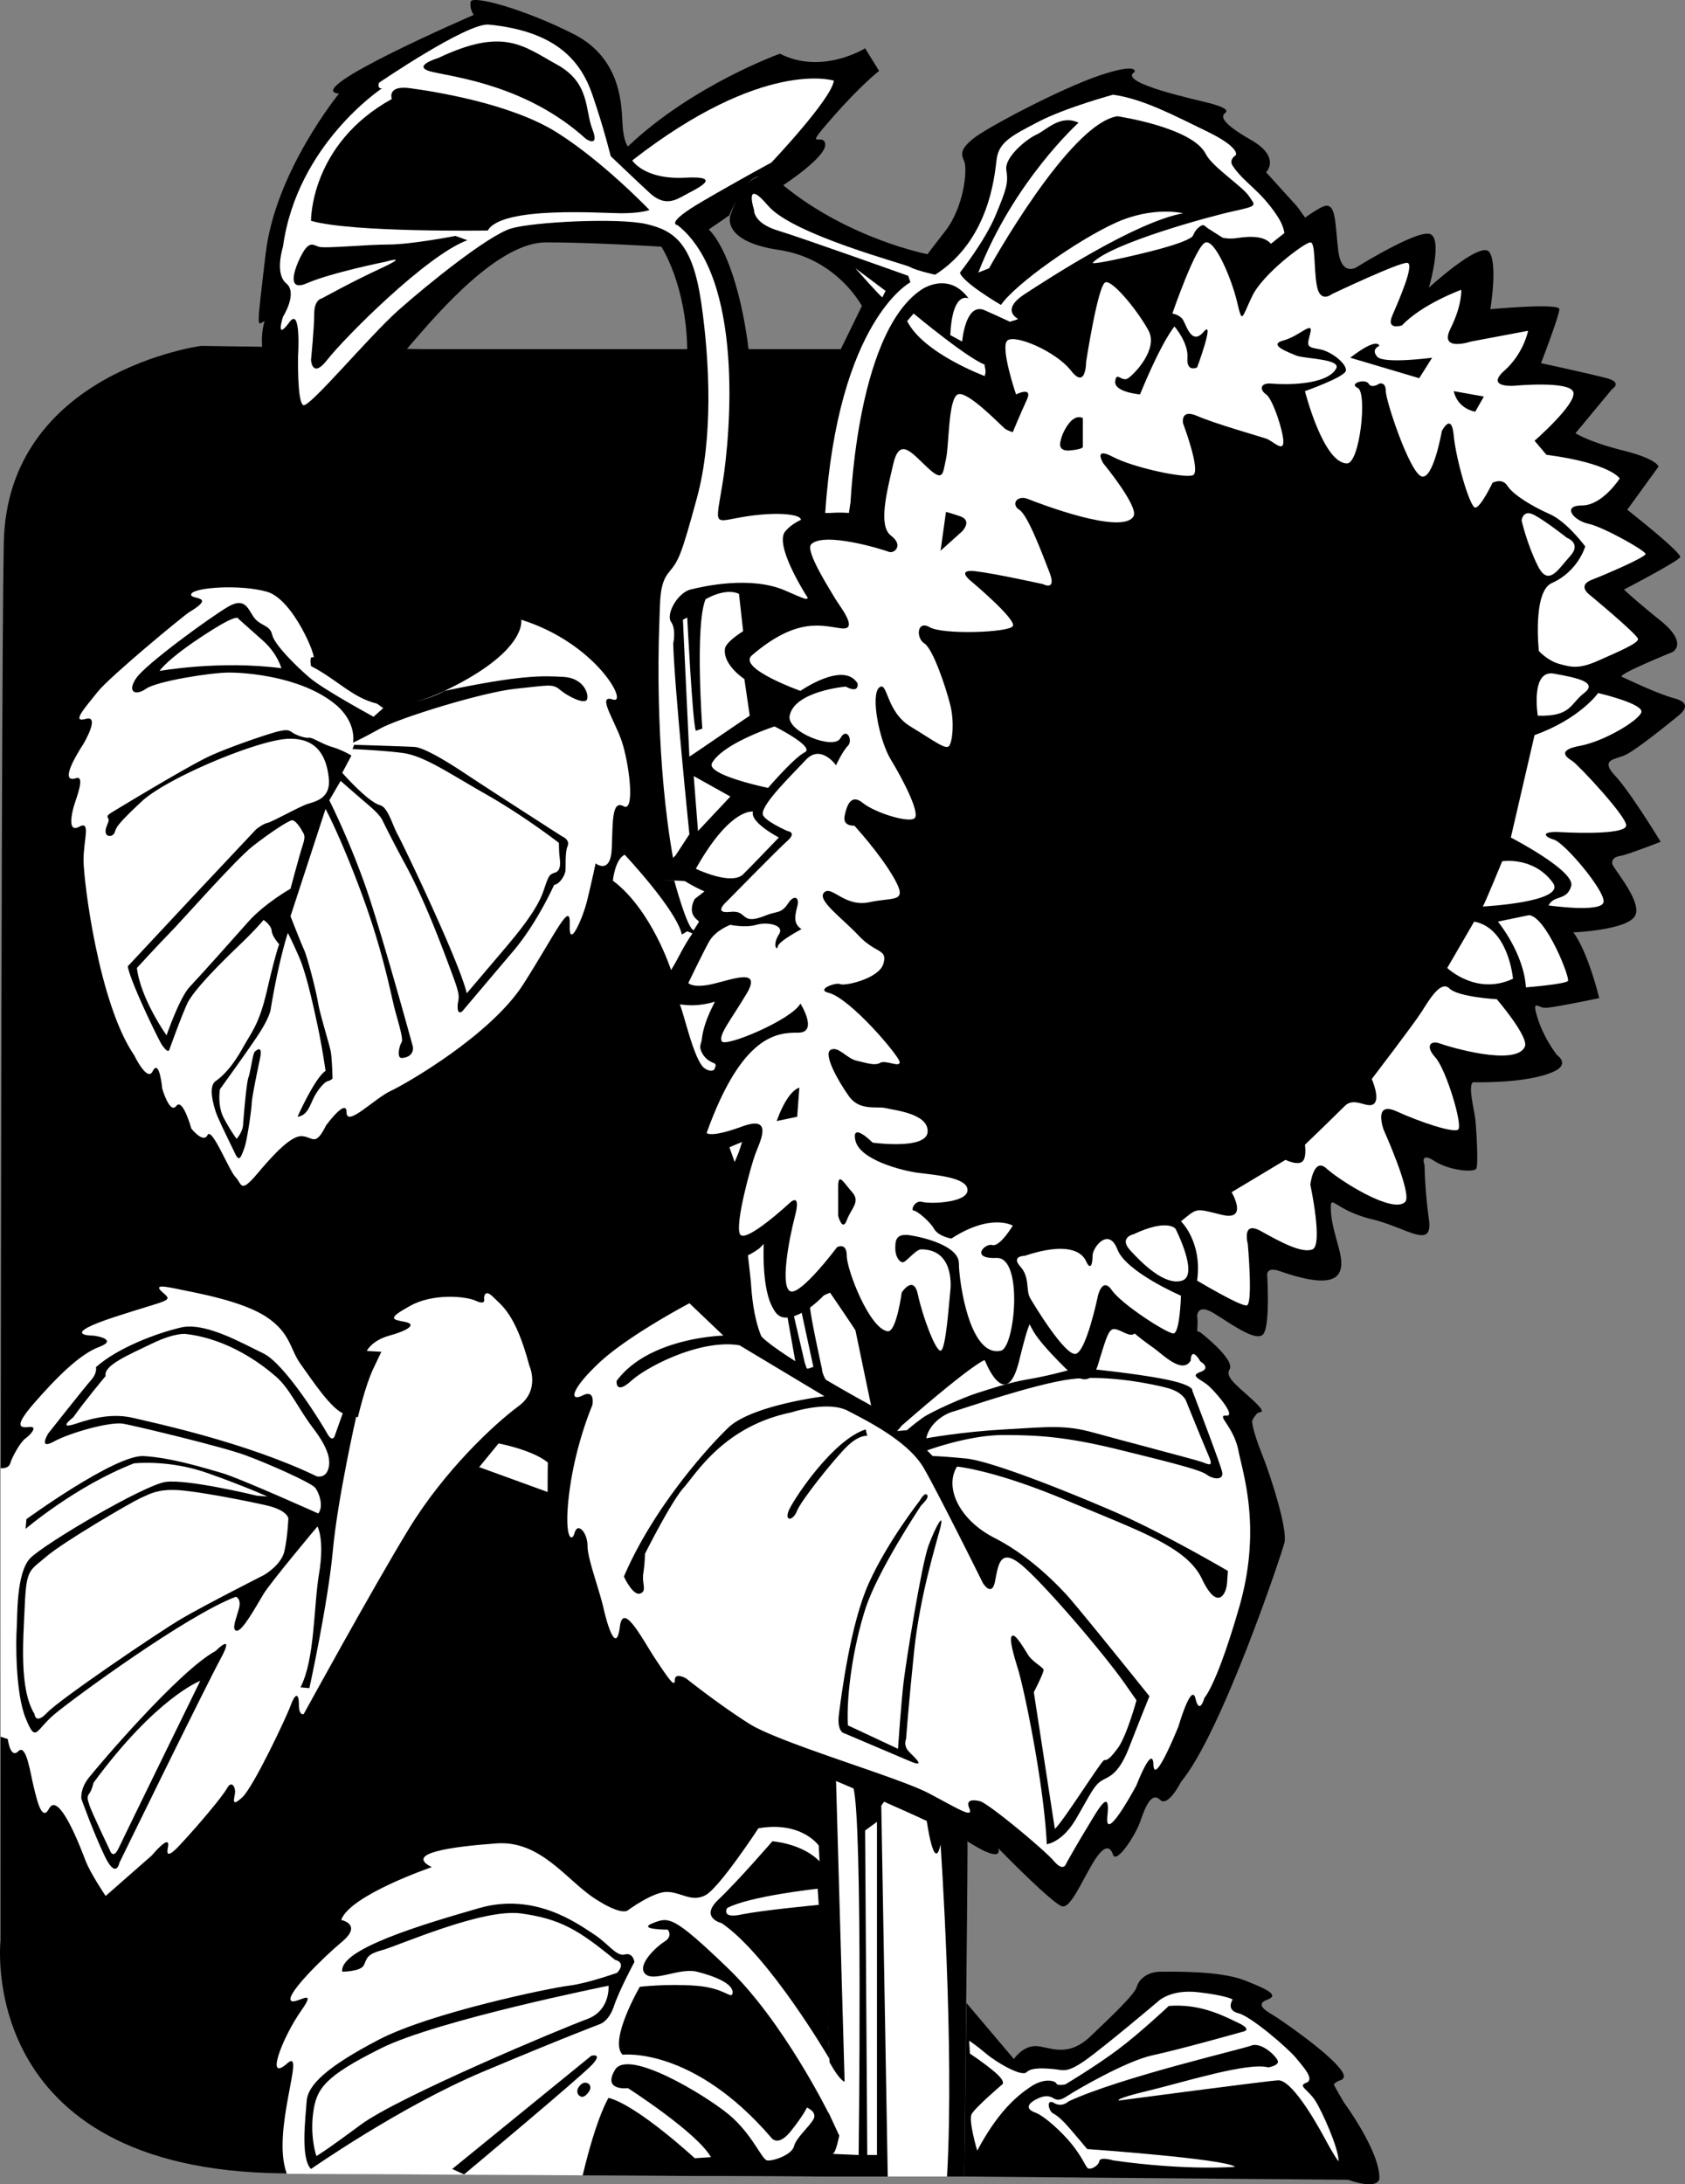
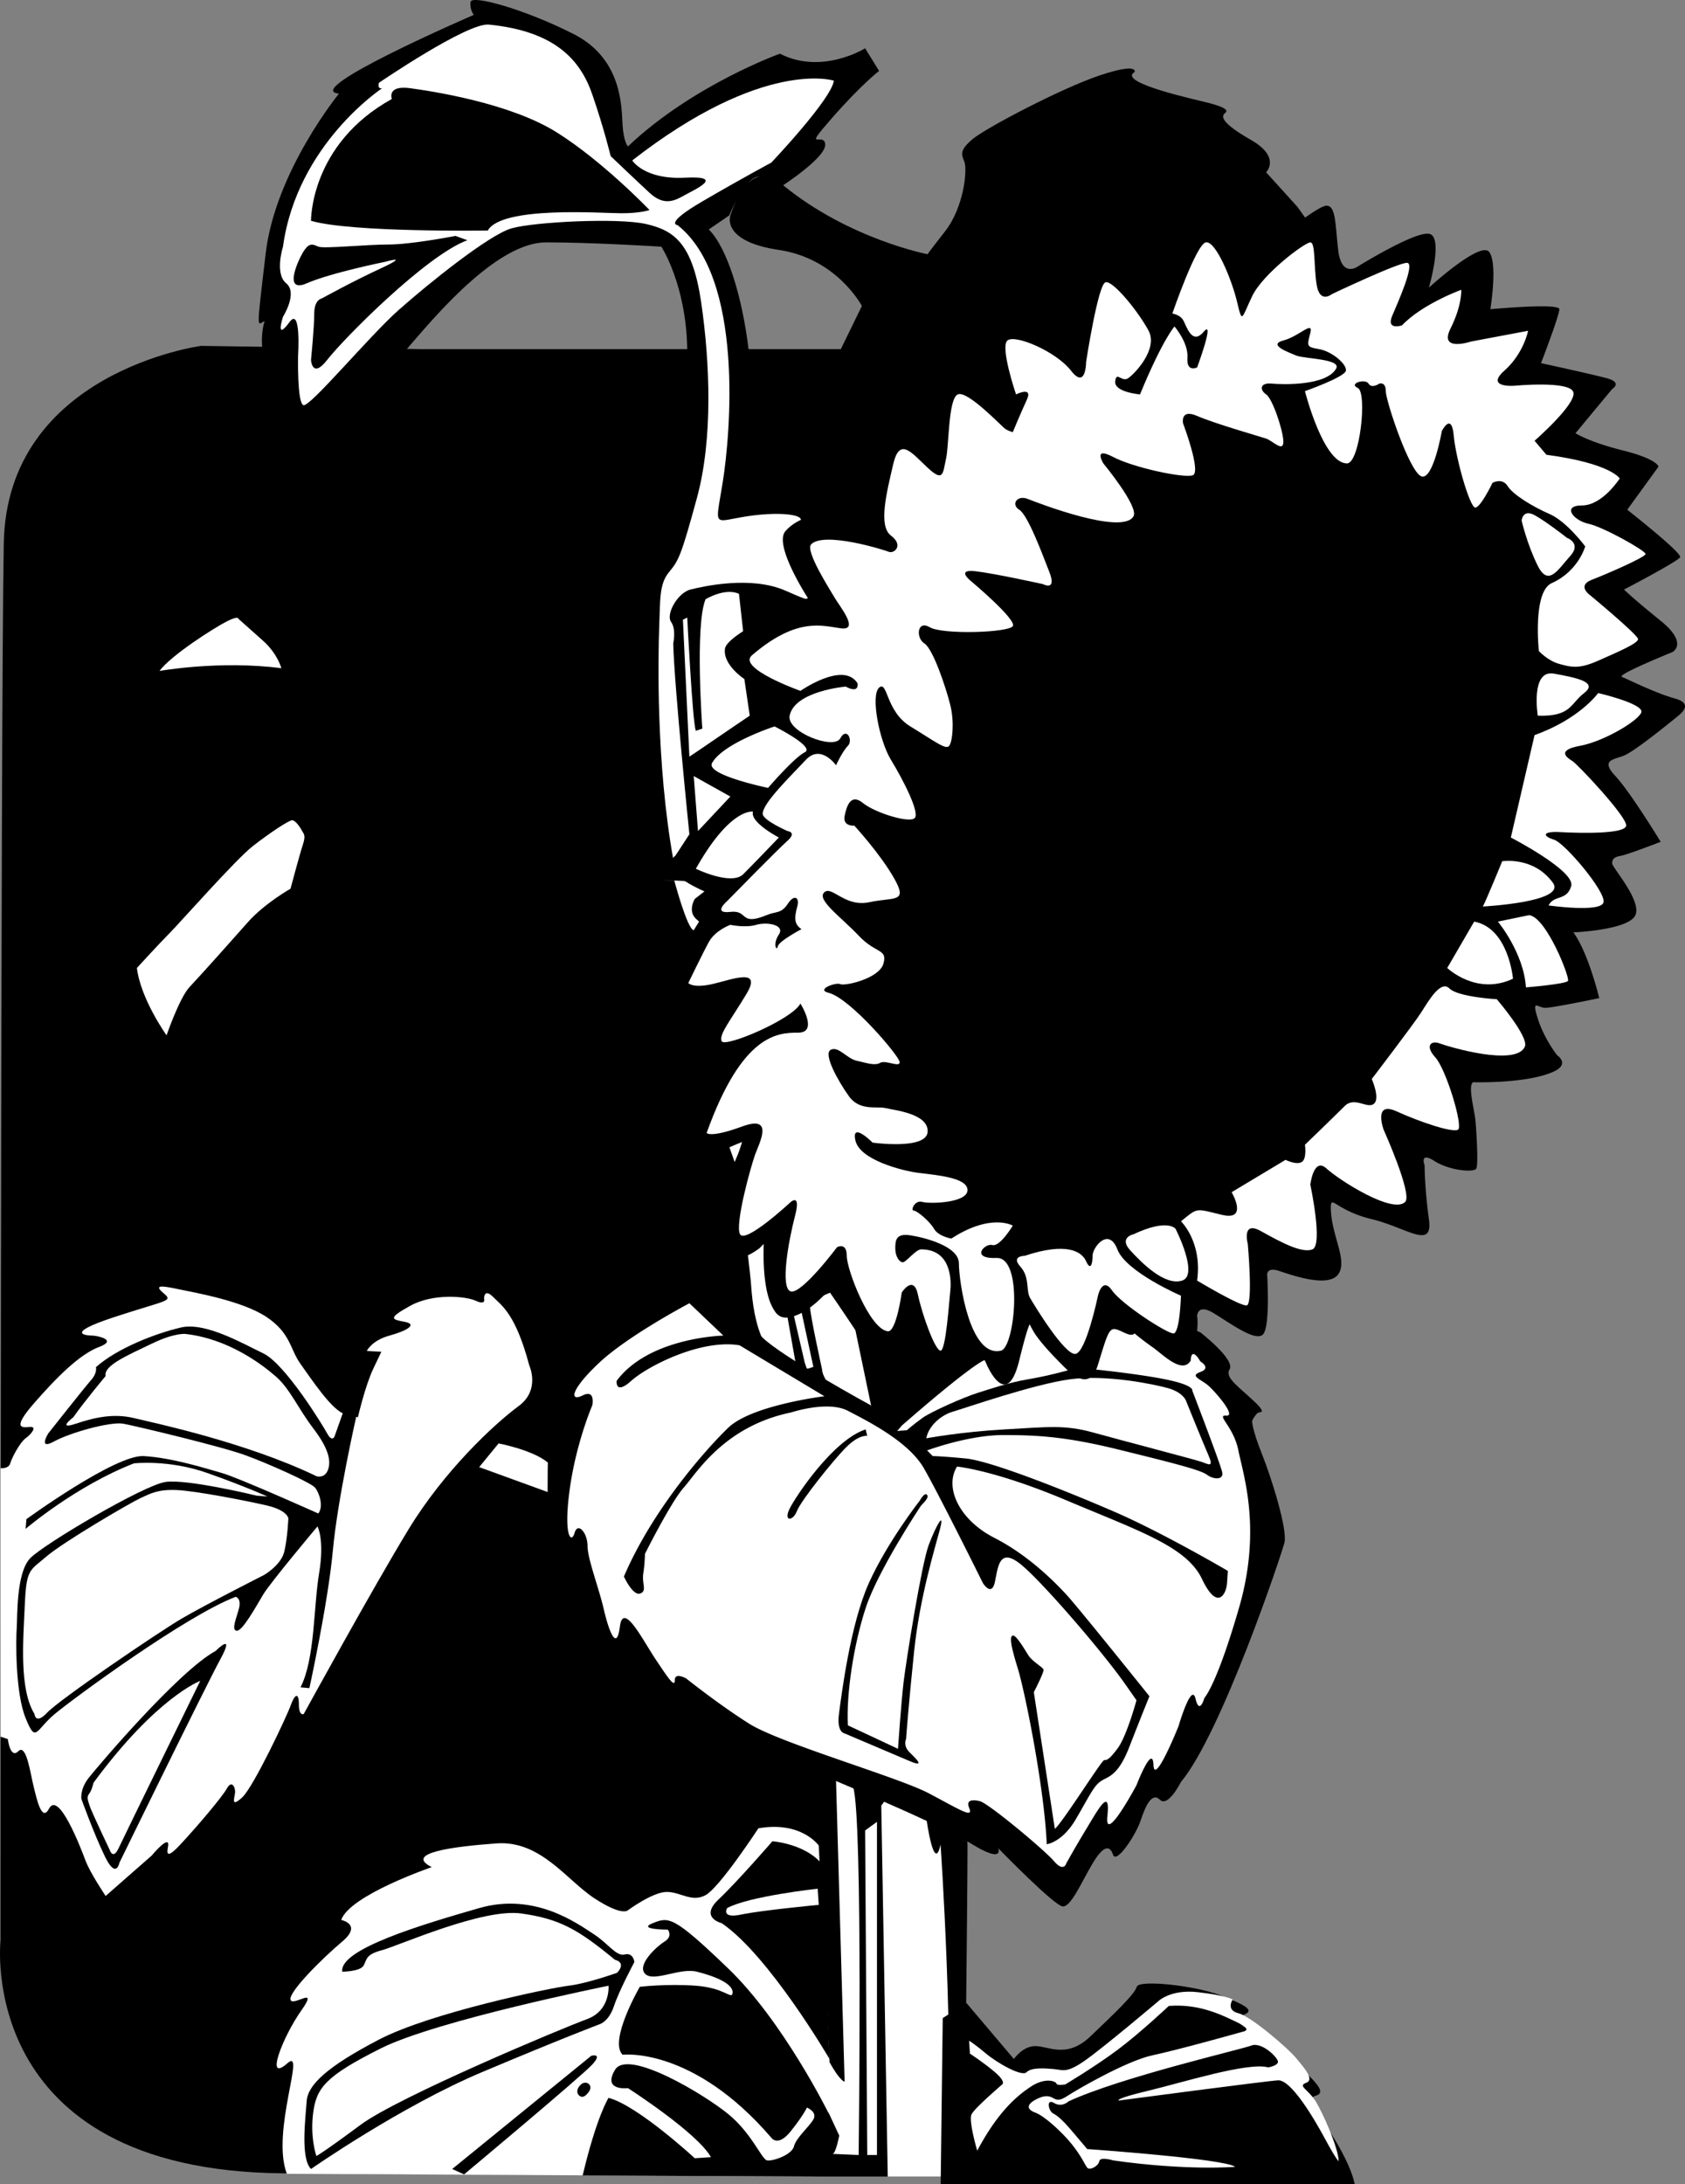
<svg xmlns="http://www.w3.org/2000/svg" width="260.51" height="337.669">
  <rect width="100%" height="100%" fill="#808080" stroke="none" />
  <path d="M137.083 53.969h-72l-34-.5s-30 4-30.5 30.5-.5 216-.5 216-4 35.5 43.5 36 103.5 0 103.5 0l1-92 14-21.5 4-26.5-16-120 19-15-3-7h-29" />
  <path d="M149.083 336.469s.5-43 .5-51-8-62-10-74.5-18-97.5-18-97.5-3.5-16.5-2-18.5l11.5 2.5 4-16-1-6s3-19.125 4.5-21.125 14 7.625 17.5 9.125 16.5 1.5 16.5 1.5l29.5-24.5 1-5-2.5-3.5-4.832-5.332s2.332-2.336-2.336-5c-4.664-2.668-4.664-3.668-4-4.168.668-.5-.5-1-2.332-1.5-1.832-.5-14.5-3.168-11.668-4.832 0 0 .668-1.5-5.332.5s-17.668 8.164-19.668 9.832c-2 1.668-1.832 2.332-1.332 3.5.5 1.168 0 7-3 10.832-3 3.836-2.668 3.5-2.668 3.5s-12.164-2.332-22.332-10.664c0 0-4.832-5.336-8.168 4.664 0 0-1.5 4 7.5 5.336 9 1.332 12.836 8.664 12.836 8.664l-3.336 6.836s-4.332 12-4.164 24.164c0 0-8.601-.934-11.668-.164-1.332.332 2.668-15.668 1.668-24-1-8.336-3.336-15.836-6.168-18.668l3.168-2.168s2.332-5.832 4.5-6c2.164-.164 3.832 1.336 3.832 1.336s6.668-4.336 6.5-6.336c-.168-2-3.668 1.336 1-4 4.668-5.332 7.332-7.332 7.332-7.332l-2.164-3.5s-6.668 4.168-13.168.832c0 0-13.5 4.836-23.5 14.336 0 0-.668-.668-.832-3.336-.168-2.664 0-10.164-7.5-14-7.5-3.832-15.836-6.164-16-5-.168 1.168.5 2 .5 2s-27 11.668-20.836 12.168c0 0-9.832 12-11.332 24.668-1.5 12.664-1.332 11-.168 10.5 0 0-.664 1.832-.332 4.5.332 2.664 3.668 14.5 6.332 15.164 2.668.668 12.668-11.5 16.836-16.332 4.164-4.832 13.332-15.5 20.664-15.5 7.336 0 17.836.668 17.836.668s3.832 5.832 4 15.832c.164 10-.668 24.5-2.836 29.168-2.164 4.664-5.832-1.668-4.164 23.832 1.664 25.5 2.5 28 2.5 28l6.164 24.668 3.668 22.332 4 27.332 11.168 77.168 1.5 32.668s.414 11.164-2.25 17.332h23.082" />
  <path fill="#fff" d="m128.751 332.969 4 .168s.664-52-.836-56.836l-2.664-1.164 1.332 46.664s-.668 0-2.332-3l-1.668-33.5s-2.668-3.832-9.332-2.664c0 0-6 9.164-8.168 10.332-2.168 1.168-3.832-.5-6-.5s-6 2.832-6 2.832-.832 1-5.168-1.832c-4.332-2.832-8.332-9-15.164-8.5-6.836.5-14.336 1.5-10 3.668 0 0-12.668 4.332-14 8.164 0 0 3.332.668.164 3.336-3.164 2.664-8.332 7.832-8 9 .336 1.164 4.5-2.336 1.668 1.664s-5.707 11.316-2.168 8.168c3-2.668-2.562 10.582-.062 17.082l82.062.418s1.668-5.25 1.668-9.918l1.668 3.586s-.5 2.664-1 2.832" />
  <path d="m90.083 336.3 36.543.169s1.957-4.332 1.457-9.832c0 0-7-14.168-15.5-22.336-8.5-8.164-9.168-8-11.668-7s2.336 1 2.336 1 .832 1-.5 1.836c-1.336.832-4.336 3.664-3 5 1.332 1.332 5.332-1 8-.336 2.664.668 5.742 1.863 5.5 3.336-.168 1-1.168-.836-5.668-1.168-4.5-.332-8.668.168-8.668.168s-4.832 8.332-2.664 10.5c0 0 10.832-1.336 23 12.832 0 0 1 1.5 3-1s2.5-3.668 2.5-3.668 1.664.668 1 1.836c-.668 1.164-2.668 2.832-3 4.164-.336 1.336-3.336 2.336-4.168 2.168-.832-.168-2.332-4.168-6-7.168s-15.5-10.164-17.5-6.832 2 2.832 2 2.832 10.668 6.836 12.832 10.668l-2.5.168s-8.832-8.168-13.332-9.336c0 0-1.832 2.836-4 12m38.168-18.001s-9.336-16-16.668-21c0 0-3.5-.831-.5-3.663 3-2.836 8.332-9 8.332-9s4.836.332 7.5 3.332l1.336 30.332" />
  <path fill="#fff" d="m126.583 294.469-.168-2.5s-10.664 1.168-14 3c0 0-1 1.668 2.168 1 3.168-.668 12-1.5 12-1.5" />
  <path d="m71.751 336.137-1.836-.836 21.5-17.5s1.836-.5.168 1.336c-1.668 1.832-19.832 17-19.832 17m18.164-12s.5.164 1.168-.836c.668-1-.5-1.832-1.332-1-.836.836-.5 1.668.164 1.836M48.083 335.3s13.832-9.663 26.5-15c12.668-5.331 18-7.331 18-7.331s1.5-.332 2.332-2.832c.836-2.5 3.168-6.836 3.168-6.836s-.168-1.5-1.5-1.164c-1.332.332-2.5-1.668-4.832-3.168-2.336-1.5-9-6.5-17.668-4S52.415 301.3 52.915 304.8c0 0 2.836 0 3.336-1s.332-1.664 2.832-2.332c2.5-.668 15.5-6.5 21.5-5.668 6 .836 8.832 2.5 14.5 7.168 0 0 1.832.332.332 2 0 0-4.664 1.668-7.5 2-2.832.332-21.332 4.168-29.332 8.332-8 4.168-11 7-11.168 9.5-.164 2.5-1 8.836.668 10.5" />
  <path fill="#fff" d="M94.083 306.969s.332 3.832-3.332 5.168c-3.668 1.332-29.168 12-35 16.332-5.836 4.332-6.836 4.832-6.836 4.832s-1-2.832-.5-6.664c.5-3.836 1.836-5.668 10.5-10 8.668-4.336 35.168-9.668 35.168-9.668m40 26.168h1.5v-51.5l-1.832 1.332.332 50.168m3.168 3.332-1-57.332.832-1.168 6.168 3.332s1.164 8.5 2.164 3.836c0 0 2.168 31.164 1 51.332h-9.164m-14.168-125.332-1.332-7.5s-2.336.664-2.668-3.5c-.332-4.168-.668-8.336-.668-8.336l-3 .5s.5 4 .668 5.836c.168 1.832.5 12.664 7 13m1.332-.5.336 1 1-.336-1.836-8.5-1.164.668 1.664 7.168m10.336 7-2.5-12-3.836-5.836s-3.164 1.168-3.164 2.336c0 1.164 1.832 9.5 1.832 9.5s0 3.832 7.668 6m-22-40.337.832 2.337 1.332-3.168zm-5.5-33.5.832-1.331s-2.832-2.332.832-4.5c0 0 .668-1.668-4.164-1.832-4.836-.168-.5 0-.5 0s2 7.5 3 7.664m-3.168-11.001 2.5-3.831s-2.332-22.832-2.5-29.5c0 0 .5-2.168-.332-3.332-.836-1.168 1-4.5 3-5s9.332-2.168 14.664.164c5.336 2.336 4.168 1.836 2-2.832-2.164-4.668-3.5-5.5-.5-7.168 3-1.664-1.832-2.332-7.332-1.5-5.5.836-5 2-3.832-5.332 1.164-7.332 3.332-31.5-7-39.668 0 0-2.168-.164 3.832-3.664s10.668-6 10.668-6 9.332-9.836 9.664-12.668c0 0-10.832-3.5-31.164 12.332 0 0 1.832 3 8.164 2.668 6.336-.332 1.5 1.832 0 2.668-1.5.832-3.164 1.832-5.5-.336-2.332-2.164-6-5.664-6-5.664s-1-4.168-2.832-9.5c-1.832-5.336-5.707-9.805-16-10.836-3.332-.332-17 9-17 9s-.332 1 .5.836c0 0-13.168 8.664-15.332 24.5 0 0-1.336 4.164.5 5.664 1.832 1.5-.5 5.168-.5 5.168s-1.27 3.925 1 .832c1.832-2.5 1.332 5.168 1.332 5.168s-.168 7.332.832 7.668c1 .332 10.168-10.668 14.668-14.668s14-11.668 17.5-12.668 16.5-1.664 20.832-.664c4.336 1 7.168 3 8.5 12.164 1.336 9.168 1.836 21-.664 30.168s-2.836 9.668-4.336 11.5c-1.5 1.832-1.332 4.168-1.5 8.5-.164 4.332-.5 21 2.168 35.832" />
  <path fill="#fff" d="m108.083 115.969-1.5 1-1-21.168.668-.332s.832 16.5 1.332 17.5l1-.332s-1.168-16 .5-20c0 0 3-1.836 5.168-.836l1 9 1.5 7.836-.836 2.164-7.832 5.168" />
  <path d="M48.083 55.637s.168 3 2.5 0c2.61-3.356 15.332-16.168 21.668-18.5l-1.836-.668S63.583 37.8 60.083 37.8c-3.5 0-10 .668-10.832.336-.836-.336-1.336-.668-2.168.5-.832 1.164-3.5 6.832.332 5.164 3.836-1.664 12.168-3.332 12.168-3.332s4-1.168-.668 1c-4.664 2.168-9.164 4.668-9.164 4.668s-1.168.164-1.168 2.332c0 2.168-.5 7.168-.5 7.168m0-21.499S47.915 22.3 60.583 15.3c0 0-.832-2.164 2.832-1.664 3.668.5 15.5 2.332 22.668 6.832 7.168 4.5 14.332 12 14.332 12s-1.332.5-4.332.5-18.5-1.168-20.668 2.668c0 0-21 .332-27.332-1.5" />
-   <path d="M67.751 8.969s-4.5 1.332-.836 2.168c3.668.832 14.668 2.164 23.668 10.332 0 0 2.168 1.5 1-1.5-1.168-3-.332-7.168-5.5-10s-8.168-5.832-18.332-1" />
-   <path fill="#fff" d="m136.415 45.969.5-1-4.664-3.5s3.664 4.168 4.164 4.5m3.836 3.668 1-1.168s9 7.5 11.332 8l-.332 1.668s-9.5-3.5-12-8.5" />
-   <path fill="#fff" d="m146.915 51.8 1.836 1s.5-6.163 3.5-4.831c3 1.332 4 1.832 4 1.832l1.164-.5s-2.832-1.332 1-3.832c3.836-2.5 17.168-11.168 24.5-12.5 0 0-4.664-1.168-10.5 1.5-5.832 2.668-15.332 9.332-17.664 12.668 0 0-6-3.5-6.336-5 0 0 3.836-4.836 5.5-8.836 1.668-4 2-5 1.668-7-.332-2 3.168-4.832 4.668-5.5 1.5-.664 3.664-3.164 6.5-1.832 0 0-10 9-15.5 23.168l1.664-.668s12.336-22.332 19.836-23.5c0 0 11.598 1.699 13.664 5.832 1 2 5.668 5 6.668 6.5s1.5 1.5-2.332 2.336c-3.836.832-19 5-21.836 8 0 0-.164.332 5-.836 5.168-1.164 10.336-2.5 10.836-3.664.5-1.168 1.332-1.836 1.832-.836s2.5 1.836 4.668 1.5c2.164-.332 4.332-.332 5.332 1 1 1.336 3.5-.5.832-4.5-2.664-4-5.066-5.016-6.832-7.664-.668-1 .5-1.668.5-1.668s.668-1.168-4.5-3.668-9.832-5-14.5-5.664c0 0-7.332 2-11.5 4.164-4.168 2.168-6.168 3.168-6.5 5.836-.332 2.664-1.168 12.5-9.5 17.832 0 0-3-.668-3.832-1.168-.836-.5-18.168-5-22-9.5-3.836-4.5-2.168.668-2.168.668s-.168 2 3.668 3.168c3.832 1.164 20.164 7 20.164 7l.336 1s-11.168 5.832-13.168 35.664l3.832.168s.668-27.668 11-34.668c0 0 4.168-3 7.336 1.336 0 0-2.5-1.336-2.836 5.664m-52.164 84.336s.332-3.336 1.832-4c0 0 8 8.5 8.832 12.332l.836-.5.832.332-3.332 5.668s-3-9.332-9-13.832m10.332 19.163s4.832 0 5.5-.663c0 0-2.332 6.5-2.332 7.164 0 .668.664 2 1.832 2.336 1.168.332.5 2.164-1.168 1-1.664-1.168-3.332-9.168-3.832-9.836M29.251 94.637c4.52-2.715-.168-1.836.332-2.836.5-1 7.5-1.5 11.668-.332 4.164 1.168 7.832 10.5 7.164 10.168-.664-.336-.332 1.332-.332 1.332 6.832 3.5 9.168 9.5 21.332 3.5 12.168-6 11.168-10.668 11.168-10.668 11.668 3.668 16.668 13.168 14.168 12.336-2.5-.836.164 3 1.332 6.332 1.168 3.332 2.168 11.168.332 10.168-1.832-1-1.664 2.332-1.832 6.5-.168 4.164-2.5 2.332-2.5 2.332s-.668 3.168-1.332 5.832c-.668 2.668-2.836 7.668-2.668 3.668.168-4-2.168 1.332-7.168 9.168-5 7.832-18 15.332-20.5 16.5-2.5 1.164-6.832 5.664-6.832 3.332s-3.168 2-3.168 2c-1.664 3.332-2 1.832-3.664 1.668-1.668-.168-4.336 2.664-7 5.832-2.668 3.168-2.336 1.5-3.336.5s-3.664-7.832-4.332-6.5c-.668 1.332-2.5-1-2.5-1s-1.332-4.832-2.332-3.5c-1 1.332-2.168-2.668-2.168-2.668s-.426-4.817-1.5-2.664c-.832 1.664-2.832-2.5-2.832-2.5-5.5-8-7.836-27-7.836-30.168 0-3.168 1.168-6.168-.664-5.168-1.836 1-1.168-2-.836-3.164.336-1.168 1.836-4.836.336-4.336s-1.836-.664 1.164-5.332c0 0 2.668-4.5.336-3.832-2.336.664 0-1.836 1.832-4.168s13.332-11.832 14.168-12.332" />
  <path d="m58.083 108.637 1.168.832-1.5 1.332s-7.668-4.164-9.836-6c-2.164-1.832-5.5-5.164-5.832-6.664-.332-1.5-1.668-1.336-2.668-2.5-1-1.168-1.332-3.5-4.164-1.836-2.836 1.668-12.668 8.836-14.168 11-1.5 2.168-.168 2.836 1.5 1.668s10-2.5 12.832-2.5c2.836 0 11.192.671 16.336 4.832 3.5 2.836 2.832 6 2.832 6s1.168-.5 4.168-2.164c3-1.668 16-5.668 21-6.168s5.664-.832 6.832.168c1.168 1 3.832 2.332 4.168 1.5.332-.836-.5-3.336-3.668-3.5-3.168-.168-6.5-.336-18.332 2.164 0 0-4.836 2.836-10.668 1.836" />
  <path d="m54.501 115.8.25-.663s8.082.25 9.332.332c1.25.082 4.168 1.668 7.918 4.168s14.914 9.664 14.914 9.664 1.25.5.836 1.5c-.418 1-.25 3.168-.336 3.836-.082.664-.832 2-1.75 2.164 0 0-2.582 5.836-6.332 10.25-3.75 4.418-7.832 9.25-7.832 9.25s-.75.75-.75-.664c0-1.418.664-1-.668-4.586-1.332-3.582-4.187-11.477-7.418-17.414-2.082-3.836-3.582-6.918-3.582-6.918s-.332-.75-2-2.168a424.496 424.496 0 0 1-4.418-3.832l-1.75 3s3.668 7.25 6.336 15.5c2.664 8.25 6.582 22.582 6.582 22.582s.332 1.57-1.668 1.75c-.914.086-.414-1.914-.082-2.414.332-.5-.5-3-1.082-5.25-.586-2.25-1.75-8.668-5-17.5-3.25-8.836-5.668-13.336-5.668-13.336l-5.418 16.586s1.586 4.082 2.086 5.164c.5 1.086 1.832 6.168 2.164 8.168.336 2 1.836 6.668 2 7.75.168 1.082.25 4 .25 4s-.164.25-.75.418c-.582.164-1.664 1.5-2.25 2.75-.582 1.25-1 2.582-2.414 2.75 0 0 2.664-6 4.332-7.086 0 0-.5-3.582-1.25-7.082s-1.75-8-2.832-10.5c-1.086-2.5-1.75-3.75-1.75-3.75s-1.418 4.25-2.668 11.918c0 0-.168 1.082-1.582 3.332-1.418 2.25-6.25 8.918-6.25 8.918s-.418 2.5.582 4.414c1 1.918 2 3.25 2 3.25s.918-1 1-2.164c.082-1.168.5-6.418.832-7.336.336-.914.668-3.75 1-4 .336-.25 1.25-1.082.75 1.25-.5 2.336-1.25 6.086-1.25 6.75 0 .668-.664 5.668-1.164 7-.5 1.336-.75 2.168-1.418.75-.668-1.414-2.668-5.414-3-6.5-.332-1.082-1.168-3.832 0-4.664 1.168-.836 2.582-2.25 4.168-5.086 1.582-2.832 2.582-3.75 3.832-9.164 1.25-5.418 1.832-6.918 1.832-6.918s-1.082-1.168-1.164-2.082c-.086-.918-1.25-1.668-1.25-1.668s-1.336 1.582-3.336 3.5c-2 1.918-7.414 7.082-8.5 9.5-1.082 2.418-2.582 6.668-2.75 7.082-.164.418-.664-.082-1.164-.832-.5-.75-4.836-9.668-5.25-12.082l10.664-11.418 9.168-9.75s1-.832 1.75-1c.75-.168 4.918-2.5 6.168-2.918 1.25-.414 3.664-.832 3.332-4-.332-3.164-1.668-6.332-6.418-6.082s-18.664 6.082-22.5 9.668c-3.832 3.582-3.914 4-4.164 4.75-.25.75-1.336.832-1.418 0-.082-.836.668-1.668.418-2.086-.25-.414-.25-.5 1-1.25s11.414-6.914 14.664-8.414 9.5-3.586 10.668-3.836c1.168-.25 1.5-.25 2.082.168.586.418 2 .918 2.586.832.582-.082 1.914.918 3.582 1.418 1.668.5 3 1.332 3 1.332l-1.418 2.668s3.95 4.496 5.836 5c1.25.332 1.914 3.082 2.75 4.582.832 1.5 9.582 19.75 10.664 24.5 0 0 3.336-3.914 6.086-7.164 2.75-3.25 4.914-6.168 5.75-8.586.832-2.414.832-2.582 1.832-2.914 1-.336.75-1.75.668-2.586-.086-.832-.086-2-.086-2s-5.25-4.082-11.25-7.5c-6-3.414-9.664-6-13-6.414-3.332-.418-7.664-.586-7.664-.586" />
  <path fill="#fff" d="M25.751 160.05s-4-5.581-4.586-10.413c0 0 3.586-3.918 5.086-5.418 1.5-1.5 10.164-11.332 12.832-13.418 2.668-2.082 5.582-4 6.082-4s1.25 1.086 1.5 1.586.668.664.168 2.164-1.918 6.836-1.918 6.836-4 2.25-6.582 5.164c-2.582 2.918-7.418 8.336-9 10-1.582 1.668-3.582 7.5-3.582 7.5m-1.086-56.332s9.336-1.668 18.836-.418c0 0-.586-2.25-2.836-4.25s-3.832-3.414-3.832-3.414.082-.5-1.75.414c-1.832.918-8.668 5.25-10.418 7.668M74.083 226.8l3-3.663s5.332 1 7.668 3l.332 4.664-11-4" />
  <path fill="#fff" d="M81.833 211.094s1.75 3.75-1.625 6.25c-3.879 2.87-11.5 10-17 19s-16.25 28.625-16.25 28.625-.75.375-.75-1.5-.625-1.625-1.25.125-5.75 12.625-7.5 14.25-1.25.25-1.125-.625-.5-2.125-1.25-.75-4.75 6-6.125 7.5-3.5 4-3 1.625-2.5 1.25-2.5 1.25l-7.125 6.25s-2.375-3.5-3.125-5.5-4.133-10.817-5.625-8c-1.125 2.125-1.875-1.375-2.375-3.375s-1.125-6.75-2.375-5.5-1.625-1.875-1.625-1.875l-1.125-.375v-41.5s1.25.125 1.5-.75 1.5-3.25 2.375-3.875 1.875-1.875.625-1.75-2.75.25.75-3.75 7-7.5 10-8.625-.5-1.75-1-1.75-5-.125 3.375-2.875 9.125-2.375 7.5-3.75.25-1 2.625-.5 9.625 1.75 13.375 4.25 3.625 5 5.25 7.25 4.875 7.25 6.875 7.75l2 .5s1.125-4.875 2.375-7.5l1.25-2.625-2.25-.125s.75-1.625 3.5-2.375 4.375-1.75 2.375-2.125-2.75-.5.875-2.5c3.461-1.91 8.5-1.5 10.125-.75s1.25-.375 1.25-.375 0-1.625 1.375-.25 3.5 2.625 5.625 10.625" />
  <path d="m55.083 218.969-2-.75-1.375 3.875s-.375.875-1.125-.5-6.5-10.75-9.875-12.375-9-4.875-12.75-4-9.75 3.125-13.125 6.125c0 0 .25.875-.75 2s-6.625 8.25-6.625 8.25-1.625 2.625.875 1.25 8.75-3.125 10.75-2.75 15.125 3.5 18.875 4.875 10.125 4.25 10.75 5 1.375 2.875.5 4c0 0-12.25-5.5-14.875-6.25s-7.75-2.375-12.125-2.625-18.125 9.75-18.125 9.75l-.125 1.5s7.75-6.625 16.75-10.125c0 0 5.375-.625 11.375 1.5s9.25 3.625 9.25 3.625l-1.625-.125s-10.75-2.625-14.125-2.125-18.625 9.5-20.875 11.75-2 9.25-2.125 10.875-.25 9.875 1.375 13.875 1.5 1.875 4.5-.625 20.375-15.25 28-18.125c0 0 .875.25.5 1.75s-1.25 3.375-.375 3.5 3-3.75 4.125-5.625 8.375-10.5 8.375-10.5 1.125 2 .25 7.25-.625 13.25-2.875 17.625l1.375.125s2.875-13.125 3.625-21.25 3.625-20.75 3.625-20.75" />
  <path d="M33.333 255.219s3.125-3.125.75 1.25-15.625 31.5-15.625 31.5-.5 2.625-2.25-1-3.625-8.875-3.625-8.875-.25-1.5 1.125-3.25 13.875-16.5 19.625-19.625" />
  <path fill="#fff" d="M30.958 259.844s-6.75 2.5-16.5 15.75c0 0-.25 1.125-.625 1.625s-.375.75 0 1.875 3.125 6.875 3.125 6.875.5 1.625 1.375-.25 12.625-25.875 12.625-25.875m-25.625 5.125s.125 1.75 2-.25 17.125-12.375 20.75-14.5 12.75-6.75 12.75-6.75 2.625-1.5 3.125-3.625.625-5.125.625-5.125-.125-1.25-3.375-2-11-2.25-13.875-2.375-4 .5-5.625 1.25-11.875 6.75-14.5 9-3.125 1.875-3.375 7.5-.875 13 1.5 16.875m6-45.875s-2.625 2 .375 1 5.875-1.625 9-.875 17.375 3.75 28.25 9c0 0 1.25.375 1.75-1s.125-3.25-2.25-6.375-3.625-6.125-5.75-8-7.375-5.875-14-6.625c0 0-1.625-.25-5.25 1.5s-7.5 3.375-7.125 5c0 0-3.25 3.875-5 6.375" />
-   <path d="m149.415 309.637 7.336 8.664s1.332-2 3.332-2c2 0 4.832 2 8.5-1.5s6.832-6.5 7.168-7.664c.332-1.168 1.664-2.336 3.664-2.336s9.168-.164 13 1.336c3.836 1.5 5.336 2.332 3.5 3-1.832.664-.332 1.664.836 2.332.875.5 8.371 5.601 10.52 8.437.714.945.671 1.496-.188 1.73-.457.126-.875.583-.875.583.25.562 1.543 2.75 1.543 2.75s5.664 7.668 5.5 11.832c0 0 0 1.836-4.836.168l-59.332-.5.332-26.832" />
+   <path d="m149.415 309.637 7.336 8.664s1.332-2 3.332-2c2 0 4.832 2 8.5-1.5s6.832-6.5 7.168-7.664s9.168-.164 13 1.336c3.836 1.5 5.336 2.332 3.5 3-1.832.664-.332 1.664.836 2.332.875.5 8.371 5.601 10.52 8.437.714.945.671 1.496-.188 1.73-.457.126-.875.583-.875.583.25.562 1.543 2.75 1.543 2.75s5.664 7.668 5.5 11.832c0 0 0 1.836-4.836.168l-59.332-.5.332-26.832" />
  <path fill="#fff" d="M151.083 332.469s-1.375-4.625-.875-5.625 4.75-4.625 4.75-4.625.625-.375-1.125-1.875-3.875-2.875-3.875-2.875l-.125-2s1 .625 2.625 2 5.5 3.625 6.25 2.875 2.625-.625 4.125-.5 2 .75 5-1.375 11.125-9 11.125-9 1.875-2 6.25-1.5 5.375 1.125 5.375 1.125-1.125 1.625.875 2.125 7.75 5.5 8.875 6.875 3 3.375 1.625 3.875.25 1 1.375 2.75 3.625 7.375 3.625 9.375c0 0-.375-.25-2.125-3.5s-5.25-9.125-7.25-9-24.625 3.125-24.625 3.125-.75-.25 4.5-1.5 15.5-4.5 18.625-3.625c0 0 1.5-.25 1.5-.875s-2.5-3.125-4.125-2.5-20.125 4.875-28.25 8.625c0 0-1 1-2.25.25s-.875 1.25-.125 1.625 1.625 1.25 2.5 2.25 2.75 3.25 2.75 3.25 21.375 1.5 22.875 2.75c0 0-7.5.625-18.875-1 0 0-2-.625-2.125.125s-1.5 1.5-1.875 1-.875-1.75-2.375-3.625-4.25-4.375-5.625-4.875-1.375-1.25 0-2 2.125-.625 2.75-.25 1.125.375 2.25-.375 9-5.375 13.125-6.25 13.875-3.625 13.875-3.625 1.75-.25-.625-1.375-5.875-3-10.75-2.625c0 0-4.375 4.125-7.875 6.75s-8.125 5.375-8.125 5.375-1.25.25-1.375-.125-1.75-1-4 .5-5.125 4-8.25 9.875" />
  <path d="M139.583 220.469s11-9.75 12.25-10l7.5-5 14.25-4.5 12 5s5.5 4.25 4.5 5.75c-.348.523-.058 1.164.465 1.78.977 1.157 4.035 3.5 4.473 4.407.289.598-.371.215-.75.688-.196.242-.625.75-.688 1.125 0 0 0 1.25 1.5 5s4 11.75 3.5 13.75-9.75 29.5-16 37c0 0-2 4-3.25 2.75s-2.25 1-3 3.25-3.75 6.75-4.25 5.25-1.5-1.5-3.25 1.5-3.25 6.5-4.5 6.5-10-9-10-9 1 2.5-4.25-.75-25.25-11.5-25.25-11.5-14.25-6.5-17-9.5-2 1.5-6-3.75-4.5-5.25-4.5-5.25-1 5.75-3.25.5-5.5-13.25-5.5-13.25-4.25 1.25-4-5-.25-14.5.75-17-3.5-2.5 3-10 20-12.5 20-12.5 6.5 6 9.5 9 16.75 10.5 16.75 10.5 4.25 3.25 5 3.25" />
  <path fill="#fff" d="M143.208 222.344s5.375-1 12.125-1.375 9.25-.75 13.75.5 15.5 4.125 16.625 4.5 2 1 1.125-1-3.5-8.5-3.5-8.5-.5-1.25-2.75-1.875-9.5-2.125-15.125-1.375-16.375 4.5-18.125 5-3.75 2.125-4.125 4.125" />
  <path fill="#fff" d="m139.458 220.344-.75.875 1.5-.125s1-.875 2.375-1.875 6.5-3.25 8.5-3.875 4.875-1.625 7.875-2.125 6.125-1.375 6.125-1.375-4.375-4.125-5.5-6.375-1.625-2.25-1.625-2.25l-5.625 7s-1.25 0-12.875 10.125" />
  <path d="M227.751 167.3s8.375.258 12.5-1.663c2.5-1.168.5-2.5.5-2.5s-2-2.5-3-5.668 0-1.668 1.164-1.668c1.168 0 8.336-1.5 8.336-1.5s-1.668-7-4-10.164c0 0 8.164-.336 9.5-2.5 1.332-2.168-3.5-7.5-3.5-8.168 0-.668.332-1 1.332-1.168 1-.164 6.168-2.164 6.168-2.164s-4.668-7.668-7-10.168c-2.336-2.5-.336-2.5 1.332-3.168 1.668-.664 7.168-5.164 8-5.832.832-.668 2.832-2.168-.168-3-3-.832-7.332-3-8.164-3.332-.836-.336 7.832-3.836 7.832-3.836s2.5-1.332-1.832-4.832c-4.336-3.5-5.668-4.832-5.668-4.832s8.332-4.336 8.668-5c.332-.668-8.168-7.336-8.168-7.336l4.832-6.664s-.164-1.168-5.5-2.5c-5.332-1.336-7.332-2.668-7.332-2.668l5.668-6.832s1.664-1-.836-1.668c-2.5-.668-10.164-2.332-10.164-2.332s2.832-7.336 2.832-8.336-10.668 0-10.668 0 1.168-7-.164-8.832c-1.336-1.832-9.336 5.5-9.336 5.5s2.336-8 0-8.332c-2.332-.336-11.164 5.164-11.164 5.164s-2.336 1.5-2.836-2.5-.332-7-1.832-7-9.332 6.5-9.332 6.5l-1.668 1.668-7.332-4.668s-1.168-1.164-2.168.836c-1 2-5.332 8.664-5.332 8.664s-6.5-4.5-8.836-3.332c-2.332 1.168-5 9.332-5 9.332s-7.832-3.664-11.664.5c-3.836 4.168.5 10.336.5 10.336s-5.066-5.336-8.668-3.836c-2 .836-1.832 10.168-1.832 10.168s-5-1.832-6-1.168c-1 .668-5.336 3.668-6.5 12.5 0 0-6.84-.703-9.836 2.836-1.832 2.164 3.5 10.332 3.5 10.332s-12.5 5.332-12.832 7.832c-.332 2.5 3 4.668 3 4.668l.832 5.668s-8.164 5.5-8.664 6-4.5 1.664 5.5 6.664l-8.336 9s-3.332 2 4.5 5.5l-1.5 1.168s-1.441 2.363.836 3.5c.664.332-.836 0-4.336 7.5-3.5 7.5 6.168 5.168 6.668 4.832 0 0-4.832 8.336.168 9.668 0 0-2.5 7-3 8.832-.5 1.836-5.168 7.168 5.164 4l1.836-.832-1 3.168-1 11.164s-1 6.336 4.664 2.168l.668-.668s-.652 11.832 3.832 11.336c3-.336 6.168-4.168 6.168-4.168l4 5.832s6.668 10.336 7.832 2.836c1.168-7.5 2-.836 2-.836s4.223 11.742 6 1.668c1-5.668 4.5 1.668 4.5 1.668s3.168 7.832 5.168-.336c2-8.164 1.832-5.164 1.832-5.164s4.836 6 5.5 6.5c.625.468 3.149 3.273 4.563.07a6.3 6.3 0 0 0 .273-.738c1.332-4.332 1.664-5.668 2.664-5.5 1 .168 2.336 1.332 3 .668 0 0 1.168 1 2.836 2.164 1.664 1.168 5.5 5.5 6.332 1 .832-4.5.5-5.832.5-5.832s0-2 2.5-.5 6.5 4.5 7.668 3.332c1.164-1.164.664-9.164.664-9.164s-.164-1.336 1.836-.668 7.664 2.668 9.164.5-1.164-6.114-1.164-10.332c0-2 .832.5 6.332 1.832s9.5 4.832 8.832 0c-.664-4.832-.664-8.332-.664-8.332s-.836-2.168 1.5-.668c2.332 1.5 6.164 1.832 6.5 1.168.332-.668 0-6.168-.168-7.668s-1.168-5.168-.332-5.668" />
  <path fill="#fff" d="M184.083 210.344c-1.316 2.168-4.375-1.02-5.832-2.043-1.668-1.164-2.836-2.164-2.836-2.164-.664.664-2-.5-3-.668-1-.168-1.332 1.168-2.664 5.5a6.3 6.3 0 0 1-.273.738l-.02.012s7.25.75 11.25 1.625 3.625 1.625 3.625 1.625 4.375 11.375 4.625 12.625-1.375 1.125-2.375.375-5.5-1.875-13.625-3.875-12.5-2.25-17.875-2.25-11.75 2.375-11.75 2.375l.875.875s1.25 0 5.125.375 15.5 5 23 8.25 17.5 9.125 17.5 9.125 0 .125-.125 1.875-1.5 4.375-3.875-.625-9.625-7.375-20.875-12.125-17-5.25-17-5.25c-2 3.25.375 8.25 5.75 11s9.375 6.875 11.125 8.75 12.875 15.75 12.875 15.75-1.375 3.375-3.125 7.875-3.25 4.5-4.375 5.25-1.75 2.25-3.875 5.875-4.5 3.875-4.5 3.875c-.375-8.75-3.375-23.625-4.5-27.25s-1.25-4.875-.75-5 1.75 2 2.375 3 2.25 1.875 2.375 2.25-1.5 3.5-1.5 3.5l3.25 21.125c1.125-.875 7.25-10.625 7.625-10.625s.75 0 2.125-1.875 2.875-7.375 2.875-7.375l-1.75-2.5c-3.5-5-12.875-15.875-16.125-18.5s-3.5.125-4 2.625-1.875.25-1.875.25-6.75-13.625-9.125-17.75-8.625-7.25-11.75-8.875-8.75.25-8.75.25c-10.375 2.125-14.625 9.375-16.625 11.625s-6 10.25-6 10.25 0 1.375-.25 3 .625 2.75-.5 3.125-2.5-2.625-2.5-2.625c4.375-10.25 12.5-19.5 16.125-23s14.875-4.875 14.875-4.875l-13.125-7.875c-6-1-14.25 3.25-16.75 5.5s-2.25 0-2.25 0c5-6.75 16.5-7 16.5-7l-5.25-5s-9.5 5-14 9.25-4.5 6-2.5 5 1.5 1.5 1.5 1.5-2.5 5.75-3.5 13 .25 8.5.75 6.75 2 0 2 2 1.75 6.5 2.5 9.75 2 6.75 2.5 2.75 3.5 2 5.5 5 3 4.5 3 3.25 1.75-.25 1.75-.25 5 4 9.75 7 23 8.25 27.75 10.75 7 4 6.25 2.25 1.75-1 1.75-1c1.625.625 9.875 7.5 11.375 9.25s1.875.375 1.875.375 1.375-2.5 3.125-5.375 3.75-6.625 3.25-2 4.5-4.75 4.5-4.75 2.5-6.5 2.625-3.125 3.875-6 3.875-6 2-6.875 2.625-4.25 1.375-.125 1.375-.125 1.875-1.875 5.375-14 .625-20.5-.125-24.25-3.5-5.5-1.875-5.375-1.625-3.625-2.75-4.625-3-1.5-1.25-2.125 0-1.625 0-1.625-1.375-2.5-1.5-.125m-71.168-87.207-5.664-3.168.664 8.5zm5.836-1.337s4-4.663 5.664-5.5c1.668-.831-4.664-4-4.664-4s-7.988 2.594-9.668 5.669c-1 1.832 8.668 3.832 8.668 3.832m1.664 7.668s-4.5-2.332-4-4c0 0-3.5-.668-8.832 8.832 0 0 5.5 2.668 7.332.836 1.836-1.836 5.5-5.668 5.5-5.668" />
  <path fill="#fff" d="M121.751 128.469s1.5.168 0 1.5-9.336 9.332-9.336 9.332-2.332 2 .5 1.668c2.836-.332 1.356 2.25 5.606.5 1.554-.641 2.25-.176 3.312-1.801.95-1.453 1.813-.95 1.438.426-.528 1.937-.438 2.812.644 3.543 0 0-3.5 1.832-3.664 2.664-.168.836-.836-.332.164-1.832s-1.832-2-3.5-1.5c-1.664.5-4 0-4 0s-2.332.832-3.332 2.668c-1 1.832-3.168 6.332-3.168 6.332s.668.832 3.668.168c3-.668 7.832-2.668 5.332 1.5-2.5 4.164-4.332 6.332-3.832 7.332s10.832-3.332 12.168-5.832c0 0 2.832 4.5-.336 4.5-3.164 0-8.664.164-14.164 15.5 0 0 .5.832 5.5-1 5-1.836 2.664 2.5 2 4.332-.668 1.832-3.168 10.832-2.336 12.332.836 1.5 7.668-4.832 7.668-4.832s1.832-1.832.832 2-2.332 11.168-.664 11.668c1.664.5 7.164-6.836 7.164-6.836s1.5-.832 1.5 1.336c0 2.164 3.52 11.312 6.336 11.664 1.332.168 2.164-6 2.164-6s1.836-2.832 2.5.336c.668 3.164 2.668 8.664 3.5 8.664.836 0 1.336-7.832 1.5-9.164.168-1.336.336-6.5-4.5-6.5-.832 0-2.332 2-2.832 2s-1.168-.836-1.168-2.168c0-1.332.168-2.332 2.336-2 2.164.332 7.5 1.668 7.5 4.332 0 2.668 1.629 14.625 6.5 13.5 2.164-.5 3.5-14.5-.668-14.332-4.168.168-1.832-2.332-.668-2 1.168.332 3.168-3 3.168-3s-3.332-2-9.5 2c0 0-2-.332-2.668-1.5-.664-1.168-2.664-2.832-3.164-2.832s.164-1.668 1.332-1.336c1.168.336 7 .168 7-1.832s-5.168-2.332-7.668-2.668c-2.5-.332-9-2-9.664-5-.668-3 2.664.336 2.664.336s8.336 1.164 8.5-1.668c.168-2.832-5.164-3.332-6.5-3.668-1.332-.332-4 .5-5.664-1.832-1.668-2.332-4-6.5-2.836-7.168 1.168-.664 2.5 1.336 4 1.668 1.5.332 2.836.832 3.668.332.832-.5 3.168.836 3-.164-.168-1-7.625-9.825-11-10.668-2-.5 1.168-1.668 1.832-1.332.668.332 6-.836 6.668-3.168.668-2.332-1.168-1.5-3.832-4.332-2.668-2.836-6.5-5.5-5.336-6.668 1.168-1.168 3.168 2.332 7 1.5 3.836-.832 6 .168 3.836-3.668-2.168-3.832-6.168-8.164-6.168-8.164s-1.832.164-1.5-1.5c.332-1.668 1-3.5 2.832-2 1.836 1.5 7.168 3.164 8 2.332.836-.832-1.832-6-3.664-9-1.836-3-3.168-10-1.836-11.168 1.336-1.164 1 3.668 4.836 6 3.832 2.336 5.5 3.668 6 3 .5-.664.832-3.664.164-6.332-.664-2.668-2.664-8.668-4-9.5-1.332-.832-1.164-3.668.836-2.5 2 1.168 12.164.832 12.832-.168.668-1-6.5-7-6.5-7s-2.332-1.832.668-1.5c3 .336 10.5 2 10.5 2s2.164 1.168 1-1.832c-1.168-3-3.336-8.832-4.668-9.668-1.332-.832-.332-2.332 1.332-1.664 1.668.664 14.664 5.668 16.336 2.664.832-1.5-4.668-8.164-4.668-8.164s-1.668-2.668 1.5-1c3.168 1.664 11 3.332 12.332 2.832 1.336-.5-1.5-8-1.5-8s-.5-2.332 2.168-1.168c2.668 1.168 9.668 3.168 10.668 3.5 1 .336 2.664 2.168 2.664.5 0-1.664-1.664-6.664-2.664-7.332-1-.668-1-1.832.832-1.668 1.832.168 8.512.347 10-2.332.832-1.5-5-1.5-6.168-2-1.164-.5-4.5-1.668-2-2.332 2.5-.668 4.668-3.168 4.168-1.168s-.668 2.168 1.332 2.5c2 .332 4.336 2.332 4.168 3.332-.168 1-6.332 3.168-6.332 3.168s2.828 11.168 6.5 11.168c2 0 3.164-11 1.664-11.668-1.5-.668 1.168-1.5 1.668-.668.5.836 1.668 0 1.668 0s1-.332 1 1.168 3.664 12.5 5.5 13.168c1.832.664 3.164-7 3.164-7s1.5-3 1.836.664c.332 3.668 2.5 11.168 3.332 11.168.832 0 2.668-3.832 2.668-3.832s1.5-.836 2.332.5c.832 1.332 3.832 3.164 6.5 4.332 2.668 1.168 5.5 5 5.5 5s-1.066 3.843-5.168 5.668c-3 1.332-2 10.5-2 10.5s1.336 1.5 3.168 2 3 .832 6-.5c3-1.336 6.168-2.668 6.168-3.336 0-.664-7.668-7-7.668-7s-1.668-1.332.5-2.164c2.168-.836 8.332-3.5 8.332-4s-6.5-4.168-8.832-4.668c-2.332-.5-4.168-2.832-1-2.832s5.832-4.168 5.832-4.168-1.332-2.332-11.332-3.668l-1.832-2.164s6.5-5.668 6-7.5c-.5-1.836-9.168-1-9.168-1s-4.5.332-1.5-2.336c3-2.664 3.668-6.164 3.668-6.164l-8.836 1.664s-5 1.668-3.164-2c1.832-3.664 1.664-6 1.664-6s-6 2.168-9.164 5.5c0 0-2.5.836-1.5-1.5 1-2.332 3.5-8 2.332-8.164-1.168-.168-11.668 4.832-11.668 4.832s-1.832 1.5-2.332-1.332c-.5-2.836-.168-6.668-1-6.668s-7.332 4.832-9 8.332c-1.668 3.5-1.5 4.336-2.332.836-.836-3.5-3.336-9.5-4.836-9.168-1.5.332-5.164 11-5.164 11s1.164.168 1.664 1 1.336 4 3.168 1.832c1.832-2.164-1 5.5-1 5.5s-1.668.836-1.5-1.5c.168-2.332-2-4.832-2-4.832s-1.832 2-5.332 10.5c0 0-4-.332-3.836-2 .168-1.668 1 .168 2-.5s4.668-4.5 3.168-7.332c-1.5-2.836-5.5-7.836-6.668-7.5-1.164.332-3 12.332-3 12.332s0 4.332-2.332 1.332-8.668-5.664-9.832-4.664c-1.168 1 1.332 8.332 1.332 8.332s2.668-1.332 1.668.832c-1 2.168-2.168 5-2.168 5s-.668-.164-1.168-.5c-.5-.332-5.832-6-7.332-5.332-1.5.668-1.332 7.832-1.832 10s-.336 3.668-2.836 1.332c-2.5-2.332-4.332-4.832-5.332-.5-1 4.336-2.332 9.5-.332 11 2 1.5.5 2.836-.336 2.5-.832-.332-9.992-3.172-12-1.164-1 1 3 7.164 3.668 8.332.668 1.168 3.832 5 1 4.668-2.832-.336-6.75-1.907-13.832 4.164-2.336 2 7.5 5.5 7.5 5.5s6.664-4.664 8.832-1.164c0 0 .332 1.664-1.832.5 0 0-7.906.683-8.668 4.5-.5 2.5 6.832 5.332 7.832 3.5 1-1.836 2 .332 1.168 1.164-.832.836-1.832 3-1.832 3s-2.336-3.332-4.668-.832c-2.332 2.5-6.668 6.668-6.668 8.332 0 1 3.836 2.668 3.836 2.668" />
-   <path d="m120.083 173.3 3.168-.663.332-4.5s-.832.164-1.832 1.664-1.668 3.5-1.668 3.5m9.5 14.668s.668 2.5 1.332.668c.668-1.836 2.168-2.836.836-4.336-1.336-1.5-2.168-3.164-2.168-.832v4.5m15.832-102.832 3.336-3s1.664-1.668-.336-2.336c-2-.664-2.164-.664-2.164-.664l-.836 6m18.5-16.668s-.332 1.332 1.5 1.168c1.836-.168 2-.5 2-.5v-4.5s-1-.668-2.164.832c-1.168 1.5-1.336 3-1.336 3M208.751 55.3l10.664 3.169 2-3.168s-7.5 1-8.5-.164c-1-1.168.336-1.668.336-1.668s-.168-1.5-4.5 1.832m16 5.168 4.664.832-1.332 2.336s-2.668-.336-3.332-3.168" />
  <path fill="#fff" d="M235.251 80.469s.164-1.832 2-.832c1.832 1 5 3.5 5 3.5s2.332.832.5 2.832c-1.836 2-3.336 4.832-5 1.5-1.668-3.332-2.5-7-2.5-7m2.5 30.168s-1.168-7.168 2.5-6.5c3.664.664 6.832 1.332 4.664 3-2.164 1.664-2 3.664-7.164 3.5m-79.336 83.5s-2.164 0-.664 1.664c1.5 1.668.832 3.668 1.5 4.836.664 1.164 5.332 8.832 7 8.664 1.664-.164 3.5-9 3.5-9s.664-3 2.164-.832 8.5 6.668 9.5 6.668 1.168-5.836 1.168-5.836-8.5-3.664-9.832-7.164c-1.336-3.5-3.836-.336-3.836 1 0 1.332-.332 2.332-1 .832-.664-1.5-3-3-9.5-.832" />
  <path fill="#fff" d="M175.251 190.8s-2.336.5-.5 2.5c1.832 2 5.332 5.5 8 4.669 2.664-.832-1-8-1-8s-1.168-1.668-6.5.832m7.332-2.001s3.332 3.169 2.5 9.169c0 0 6.668 4 7.668 3.832 1-.164.164-9.5.164-9.5s-1-3.664 2-2c3 1.668 6.336 3.5 8 2.836 1.668-.668-.332-10-.332-10s.5-4.336 2.5-2.5c2 1.832 10.246 7.086 12.168 5.164 1.164-1.164-3.336-11.164-3.336-11.164s-1.664-4.5 2-2.836c3.668 1.668 8.668 3.336 9.5 2.836.836-.5-1.832-9.336-3.5-11.168-1.664-1.832-.664-2.668.668-2.168s11.774 3.636 13.168.5c.664-1.5-4.336-7.332-4.336-7.332s-6-.332-7.332-1.668c-1.332-1.332-3.168 1.836-4.332 3.668-1.168 1.832-7.668 10.332-7.668 10.332s1.332 3 .332 3.836c-1 .832-3-1.168-4.5.332s-6.164 6-6.164 6 .332 2.168-.5 2.668c-.836.5-2.5-.336-2.5-.336l-8.336 5s2.668 4.5-1.5 3.5c-4.164-1-3.664-1.164-6.332 1m53.332-36.164s6.168-.5 6.5-1c.336-.5-3.332-9.836-6-10.168l-4.832 1s4 4.832 4.332 10.168m-2-1.337s-.664-7.831-6-8.831l-4.164 7.168s4.5 4.332 10.164 1.664m-4.664-11.164c.332-.5 3-7 3-7s4.863-.778 7.832 3.332c2.168 3-10.832 3.668-10.832 3.668" />
  <path fill="#fff" d="M239.415 139.969s8.168 1.168 8.5-.5c.336-1.668-6-9.168-7.664-9.668-1.668-.5-2-1.332 1-1.164 3 .164 10 .332 10.164-1 .168-1.336-7.5-9.5-8.332-10-.832-.5-2.5-1.668 1.168-2.336 3.664-.664 9-3.832 9.5-5.164.5-1.336-6.668-3-6.668-3s-2.832 4-9.832 6.5l-3.668 15.832s10 5.168 9.332 7.5c-.664 2.332-2.664 1.332-3.5 3" />
  <path d="m133.833 220.969.25 1s-1.25-.25-3.25 1.75-7 8.25-7.625 9.875-2.125 1.625-1.125-.375 6.75-10.625 11.75-12.25m8.375 11s.75-1.375 1.125-.875-.75 1.375-1 1.75-6.625 10-8.5 15.75-3 13.25-2.75 18.125l7.75 3.625s.5-7.25.875-10.375 2.75-18.125 3.875-21.125 2.5-5.375 1.75-2.5-3.125 10.5-4 18.875-1.25 13.625-1.25 13.625-.5 1 .5 2 2.625 2.5 0 1.375-10-4.25-10-4.25-1.25-.125-.875-3 1.75-13.875 4.625-20.25 7.875-12.75 7.875-12.75" />
</svg>